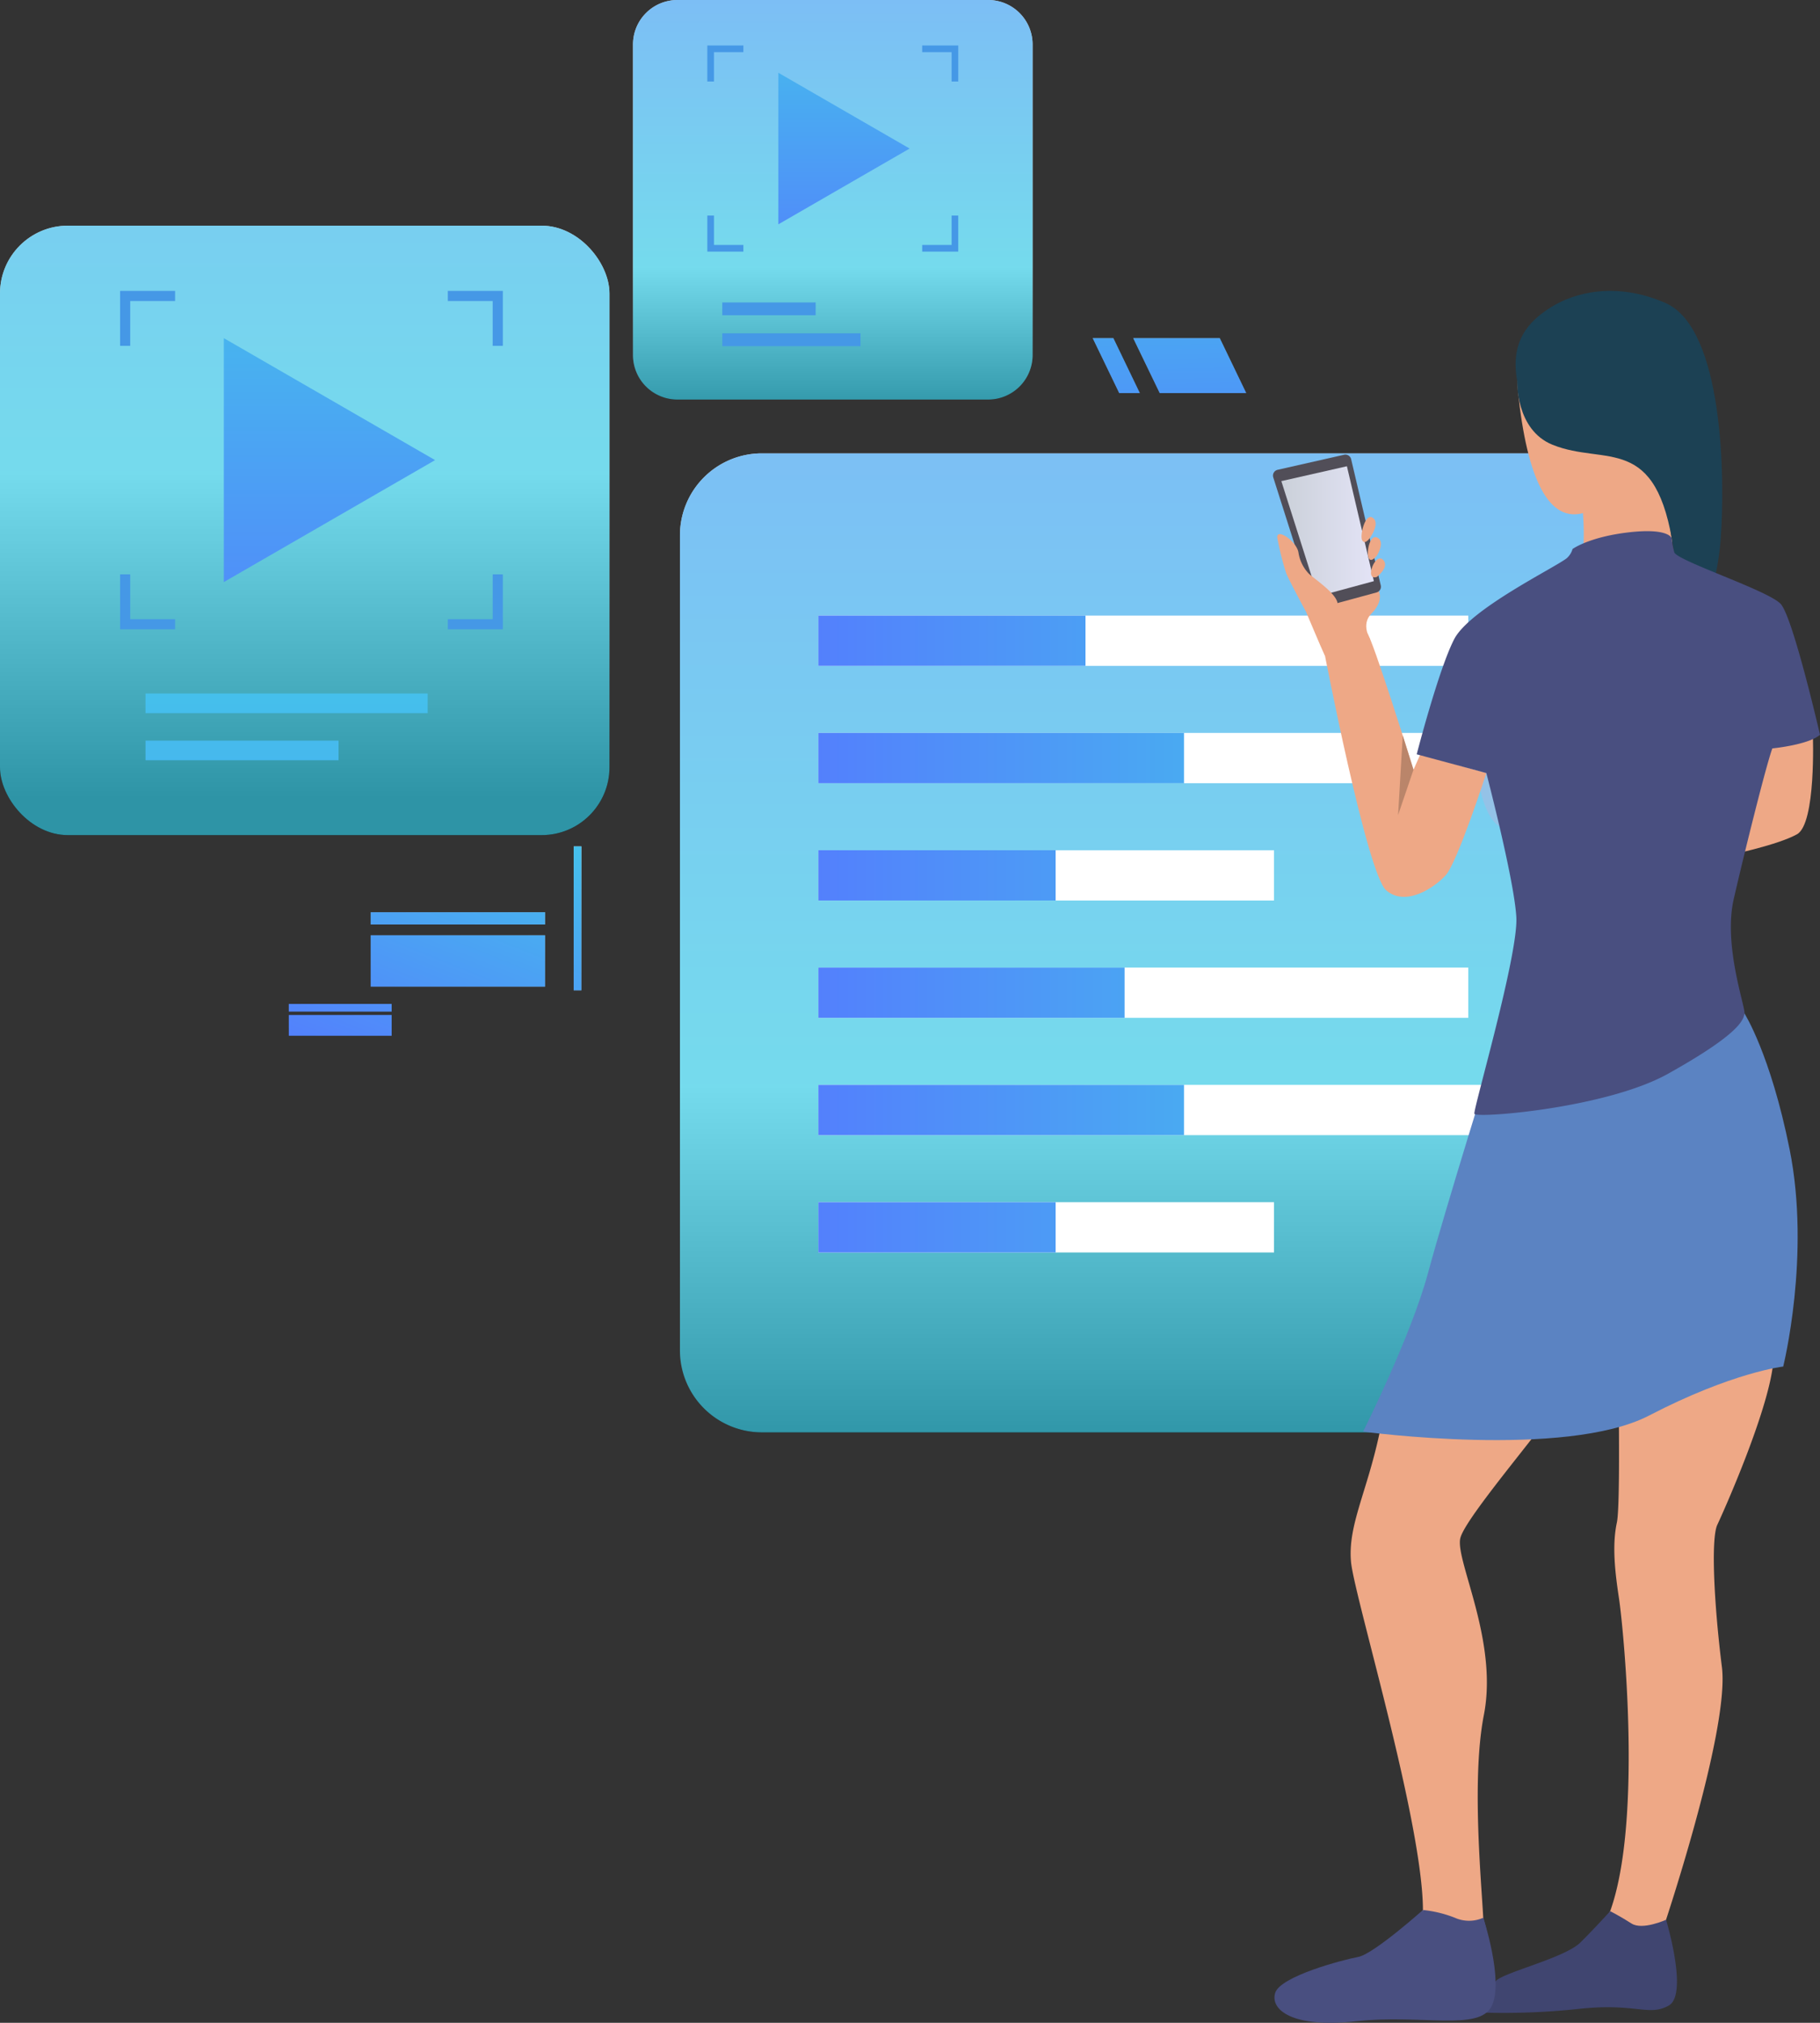
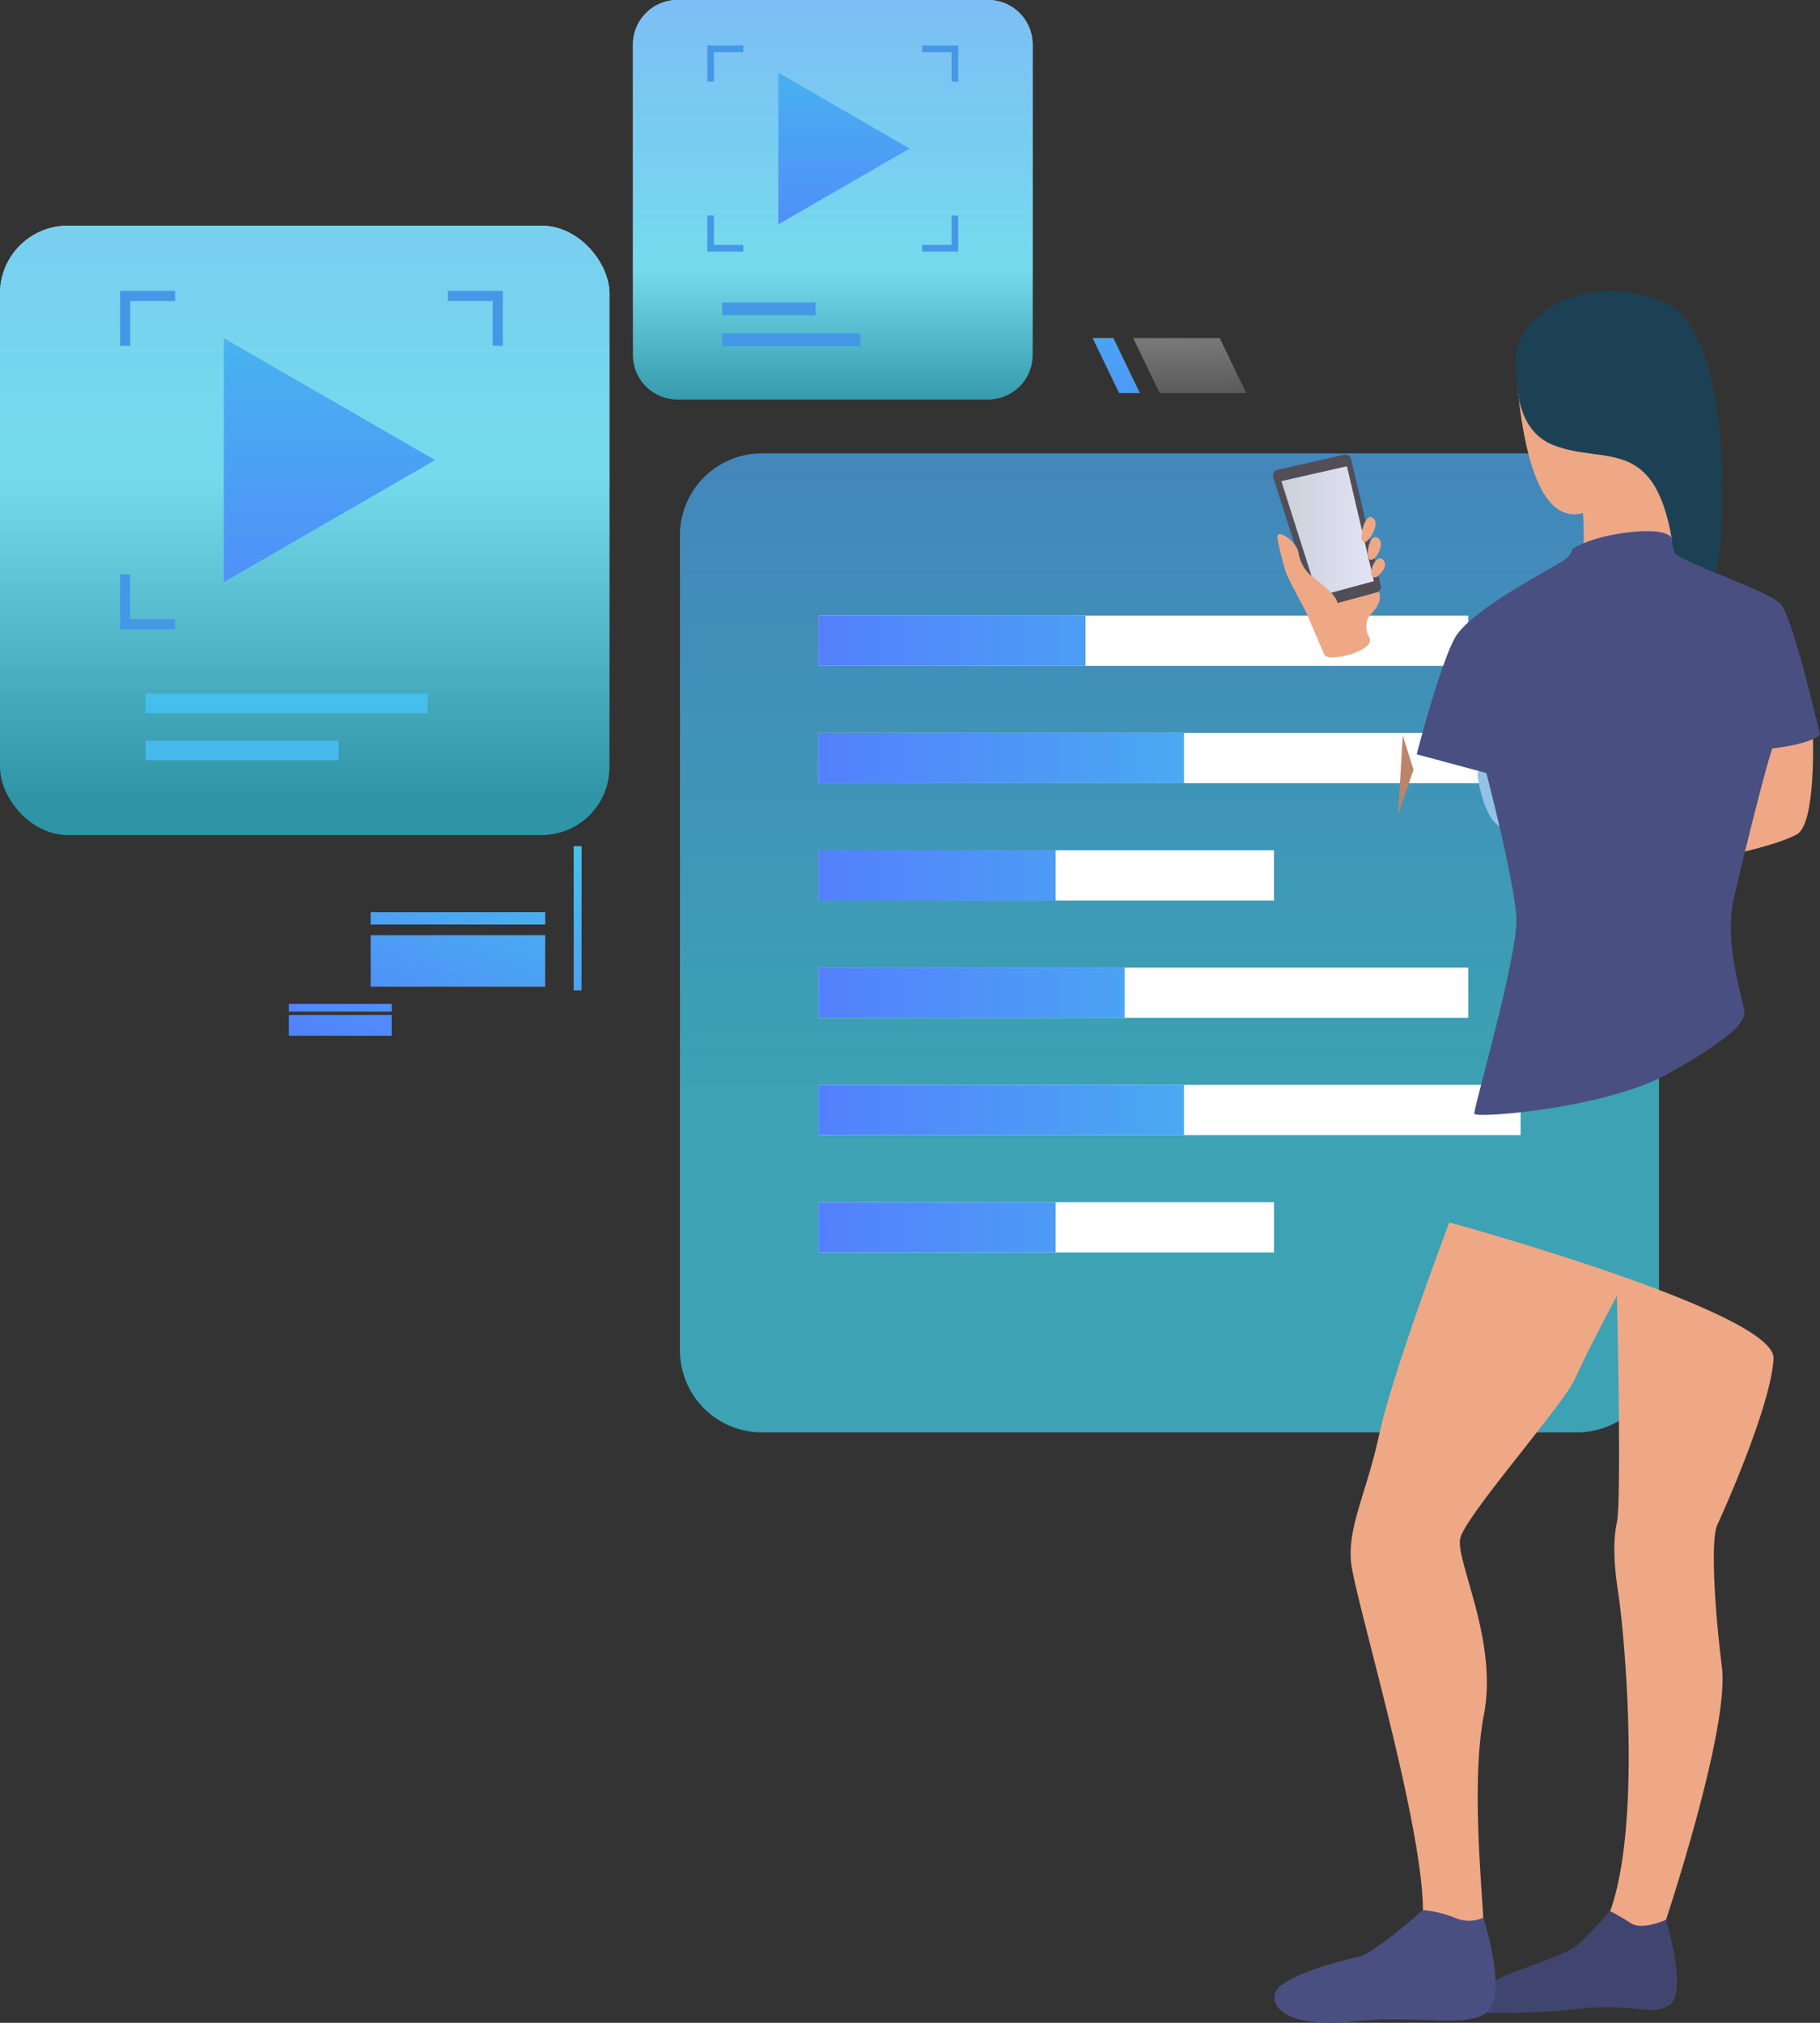
<svg xmlns="http://www.w3.org/2000/svg" xmlns:xlink="http://www.w3.org/1999/xlink" id="Layer_1" data-name="Layer 1" viewBox="0 0 353.405 392.804">
  <rect x="0" y="0" width="353.405" height="392.804" fill="#333333" stroke="none" />
  <defs>
    <style>
      .cls-1 {
        fill: url(#linear-gradient);
      }

      .cls-2 {
        fill: url(#linear-gradient-2);
      }

      .cls-3 {
        fill: url(#linear-gradient-3);
      }

      .cls-4 {
        fill: url(#linear-gradient-4);
      }

      .cls-5 {
        fill: url(#linear-gradient-5);
      }

      .cls-6 {
        fill: url(#linear-gradient-6);
      }

      .cls-7 {
        fill: url(#linear-gradient-7);
      }

      .cls-8 {
        fill: url(#linear-gradient-8);
      }

      .cls-9 {
        fill: url(#linear-gradient-9);
      }

      .cls-10 {
        fill: url(#linear-gradient-10);
      }

      .cls-11, .cls-12, .cls-16 {
        opacity: 0.72;
      }

      .cls-11, .cls-12, .cls-16, .cls-31 {
        isolation: isolate;
      }

      .cls-11 {
        fill: url(#linear-gradient-11);
      }

      .cls-12 {
        fill: url(#linear-gradient-12);
      }

      .cls-13 {
        fill: #4598e6;
      }

      .cls-14 {
        fill: url(#linear-gradient-13);
      }

      .cls-15 {
        fill: url(#linear-gradient-14);
      }

      .cls-16 {
        fill: url(#linear-gradient-15);
      }

      .cls-17 {
        fill: url(#linear-gradient-16);
      }

      .cls-18 {
        fill: url(#linear-gradient-17);
      }

      .cls-19 {
        fill: #fff;
      }

      .cls-20 {
        fill: url(#linear-gradient-18);
      }

      .cls-21 {
        fill: url(#linear-gradient-19);
      }

      .cls-22 {
        fill: url(#linear-gradient-20);
      }

      .cls-23 {
        fill: url(#linear-gradient-21);
      }

      .cls-24 {
        fill: url(#linear-gradient-22);
      }

      .cls-25 {
        fill: url(#linear-gradient-23);
      }

      .cls-26 {
        fill: #94c2e7;
      }

      .cls-27 {
        fill: #eea886;
      }

      .cls-28 {
        fill: #404570;
      }

      .cls-29 {
        fill: #494f80;
      }

      .cls-30 {
        fill: #514e58;
      }

      .cls-31 {
        opacity: 0.95;
        fill: url(#linear-gradient-24);
      }

      .cls-32 {
        fill: #5b83c2;
      }

      .cls-33 {
        fill: #1c4154;
      }

      .cls-34 {
        fill: #ba856a;
      }

      .cls-35 {
        fill: url(#linear-gradient-25);
      }

      .cls-36 {
        fill: url(#linear-gradient-26);
      }

      .cls-37 {
        fill: url(#linear-gradient-27);
      }

      .cls-38 {
        fill: url(#linear-gradient-28);
      }

      .cls-39 {
        fill: url(#linear-gradient-29);
      }

      .cls-40 {
        fill: url(#linear-gradient-30);
      }

      .cls-41 {
        fill: url(#linear-gradient-31);
      }
    </style>
    <linearGradient id="linear-gradient" x1="363.2" y1="356.944" x2="365.049" y2="267.6" gradientTransform="matrix(1, 0, 0, -1, -147.517, 376.042)" gradientUnits="userSpaceOnUse">
      <stop offset="0" stop-color="#fff" />
      <stop offset="1" />
    </linearGradient>
    <linearGradient id="linear-gradient-2" x1="377.457" y1="357.239" x2="379.306" y2="267.895" xlink:href="#linear-gradient" />
    <linearGradient id="linear-gradient-3" x1="271.378" y1="226.684" x2="240.584" y2="150.519" xlink:href="#linear-gradient" />
    <linearGradient id="linear-gradient-4" x1="238.994" y1="239.778" x2="208.2" y2="163.611" xlink:href="#linear-gradient" />
    <linearGradient id="linear-gradient-5" x1="237.807" y1="240.258" x2="207.012" y2="164.091" xlink:href="#linear-gradient" />
    <linearGradient id="linear-gradient-6" x1="254.284" y1="233.596" x2="223.49" y2="157.429" xlink:href="#linear-gradient" />
    <linearGradient id="linear-gradient-7" x1="251.409" y1="234.759" x2="220.614" y2="158.592" xlink:href="#linear-gradient" />
    <linearGradient id="linear-gradient-8" x1="309.227" y1="295.703" x2="309.227" y2="436.684" gradientTransform="matrix(1, 0, 0, -1, -147.517, 376.042)" gradientUnits="userSpaceOnUse">
      <stop offset="0" />
      <stop offset="0.202" stop-color="#fff" />
      <stop offset="1" stop-color="#fff" />
    </linearGradient>
    <linearGradient id="linear-gradient-9" x1="206.69" y1="221.016" x2="206.69" y2="533.976" gradientTransform="matrix(1, 0, 0, -1, -147.517, 376.042)" xlink:href="#linear-gradient-8" />
    <linearGradient id="linear-gradient-10" x1="374.606" y1="94.692" x2="374.606" y2="444.167" xlink:href="#linear-gradient-8" />
    <linearGradient id="linear-gradient-11" x1="227.089" y1="112.65" x2="227.089" y2="462.125" gradientTransform="matrix(1, 0, 0, -1, 0, 394)" gradientUnits="userSpaceOnUse">
      <stop offset="0" stop-color="#40cde6" />
      <stop offset="0.202" stop-color="#40cde6" />
      <stop offset="1" stop-color="#57f" />
    </linearGradient>
    <linearGradient id="linear-gradient-12" x1="59.172" y1="238.973" x2="59.172" y2="551.934" gradientTransform="matrix(1, 0, 0, -1, 0, 394)" xlink:href="#linear-gradient-11" />
    <linearGradient id="linear-gradient-13" x1="55.651" y1="297.373" x2="55.651" y2="130.127" gradientTransform="matrix(1, 0, 0, -1, 0, 394)" gradientUnits="userSpaceOnUse">
      <stop offset="0" stop-color="#40d5e6" />
      <stop offset="1" stop-color="#57f" />
    </linearGradient>
    <linearGradient id="linear-gradient-14" x1="46.999" y1="297.373" x2="46.999" y2="130.129" xlink:href="#linear-gradient-13" />
    <linearGradient id="linear-gradient-15" x1="309.227" y1="295.703" x2="309.227" y2="436.684" gradientTransform="matrix(1, 0, 0, -1, -147.517, 376.042)" xlink:href="#linear-gradient-11" />
    <linearGradient id="linear-gradient-16" x1="63.973" y1="374.211" x2="63.973" y2="246.536" xlink:href="#linear-gradient-13" />
    <linearGradient id="linear-gradient-17" x1="163.885" y1="411.707" x2="163.885" y2="329.562" xlink:href="#linear-gradient-13" />
    <linearGradient id="linear-gradient-18" x1="303.467" y1="178.446" x2="143.351" y2="178.446" xlink:href="#linear-gradient-13" />
    <linearGradient id="linear-gradient-19" x1="303.466" y1="155.664" x2="143.35" y2="155.664" xlink:href="#linear-gradient-13" />
    <linearGradient id="linear-gradient-20" x1="303.467" y1="246.793" x2="143.351" y2="246.793" xlink:href="#linear-gradient-13" />
    <linearGradient id="linear-gradient-21" x1="303.466" y1="269.575" x2="143.35" y2="269.575" xlink:href="#linear-gradient-13" />
    <linearGradient id="linear-gradient-22" x1="303.466" y1="201.228" x2="143.35" y2="201.228" xlink:href="#linear-gradient-13" />
    <linearGradient id="linear-gradient-23" x1="303.466" y1="224.011" x2="143.35" y2="224.011" xlink:href="#linear-gradient-13" />
    <linearGradient id="linear-gradient-24" x1="248.807" y1="290.831" x2="266.778" y2="290.831" gradientTransform="matrix(1, 0, 0, -1, 0, 394)" gradientUnits="userSpaceOnUse">
      <stop offset="0" stop-color="#d1d7e0" />
      <stop offset="1" stop-color="#ebebff" />
    </linearGradient>
    <linearGradient id="linear-gradient-25" x1="251.409" y1="234.759" x2="220.614" y2="158.592" gradientTransform="matrix(1, 0, 0, -1, -147.517, 376.042)" xlink:href="#linear-gradient-13" />
    <linearGradient id="linear-gradient-26" x1="254.284" y1="233.596" x2="223.49" y2="157.429" gradientTransform="matrix(1, 0, 0, -1, -147.517, 376.042)" xlink:href="#linear-gradient-13" />
    <linearGradient id="linear-gradient-27" x1="237.807" y1="240.258" x2="207.012" y2="164.091" gradientTransform="matrix(1, 0, 0, -1, -147.517, 376.042)" xlink:href="#linear-gradient-13" />
    <linearGradient id="linear-gradient-28" x1="238.994" y1="239.778" x2="208.2" y2="163.611" gradientTransform="matrix(1, 0, 0, -1, -147.517, 376.042)" xlink:href="#linear-gradient-13" />
    <linearGradient id="linear-gradient-29" x1="271.378" y1="226.684" x2="240.584" y2="150.519" gradientTransform="matrix(1, 0, 0, -1, -147.517, 376.042)" xlink:href="#linear-gradient-13" />
    <linearGradient id="linear-gradient-30" x1="229.94" y1="375.197" x2="231.789" y2="285.852" xlink:href="#linear-gradient-13" />
    <linearGradient id="linear-gradient-31" x1="215.683" y1="374.902" x2="217.532" y2="285.557" xlink:href="#linear-gradient-13" />
  </defs>
  <title>mointoring-cost-trackwork</title>
  <g id="mask-20">
    <polygon class="cls-1" points="217.327 76.333 221.331 76.333 216.188 65.665 212.183 65.665 217.327 76.333" />
  </g>
  <g id="mask-19">
    <polygon class="cls-2" points="225.19 76.333 241.994 76.333 236.851 65.665 220.046 65.665 225.19 76.333" />
  </g>
  <g id="mask-18">
    <rect class="cls-3" x="111.4" y="164.358" width="1.491" height="27.957" />
  </g>
  <g id="mask-17">
    <rect class="cls-4" x="56.078" y="197.099" width="19.974" height="4.038" />
  </g>
  <g id="mask-16">
    <rect class="cls-5" x="56.078" y="194.955" width="19.974" height="1.491" />
  </g>
  <g id="mask-15">
    <rect class="cls-6" x="71.983" y="181.622" width="33.857" height="9.978" />
  </g>
  <g id="mask-14">
    <rect class="cls-7" x="71.983" y="177.149" width="33.857" height="2.374" />
  </g>
  <g id="mask-13">
    <path class="cls-8" d="M191.874,77.591h-60.33a8.63,8.63,0,0,1-8.63-8.63h0V8.631A8.631,8.631,0,0,1,131.545,0h60.33a8.63,8.63,0,0,1,8.63,8.63h0v60.33a8.63,8.63,0,0,1-8.63,8.63h0Z" transform="translate(0 -0)" />
  </g>
  <g id="mask-12">
    <rect class="cls-9" y="43.825" width="118.345" height="118.345" rx="13.163" ry="13.163" />
  </g>
  <g id="mask-11">
-     <path class="cls-10" d="M147.945,88.036H306.233a15.913,15.913,0,0,1,15.913,15.913h0V262.237A15.913,15.913,0,0,1,306.233,278.15H147.944a15.913,15.913,0,0,1-15.913-15.913h0V103.949a15.913,15.913,0,0,1,15.913-15.913Z" transform="translate(0 -0)" />
-   </g>
+     </g>
  <g>
    <path class="cls-11" d="M147.945,88.036H306.233a15.913,15.913,0,0,1,15.913,15.913h0V262.237A15.913,15.913,0,0,1,306.233,278.15H147.944a15.913,15.913,0,0,1-15.913-15.913h0V103.949a15.913,15.913,0,0,1,15.913-15.913h0Z" transform="translate(0 -0)" />
    <rect class="cls-12" y="43.825" width="118.345" height="118.345" rx="13.163" ry="13.163" />
    <g>
      <polygon class="cls-13" points="34 122.211 23.319 122.211 23.319 111.538 25.287 111.538 25.287 120.243 34 120.243 34 122.211" />
-       <polygon class="cls-13" points="97.638 122.211 86.957 122.211 86.957 120.243 95.669 120.243 95.669 111.538 97.638 111.538 97.638 122.211" />
      <polygon class="cls-13" points="25.287 67.161 23.319 67.161 23.319 56.488 34 56.488 34 58.456 25.287 58.456 25.287 67.161" />
      <polygon class="cls-13" points="97.638 67.161 95.669 67.161 95.669 58.456 86.957 58.456 86.957 56.488 97.638 56.488 97.638 67.161" />
    </g>
    <rect class="cls-14" x="28.255" y="134.674" width="54.791" height="3.811" />
    <rect class="cls-15" x="28.255" y="143.821" width="37.487" height="3.811" />
    <path class="cls-16" d="M191.874,77.591h-60.33a8.63,8.63,0,0,1-8.63-8.63h0V8.631A8.631,8.631,0,0,1,131.545,0h60.33a8.63,8.63,0,0,1,8.63,8.63h0v60.33a8.63,8.63,0,0,1-8.63,8.63h0Z" transform="translate(0 -0)" />
    <rect class="cls-13" x="140.254" y="58.73" width="18.128" height="2.498" />
    <rect class="cls-13" x="140.254" y="64.727" width="26.838" height="2.498" />
    <g>
      <polygon class="cls-13" points="144.349 48.858 137.346 48.858 137.346 41.86 138.636 41.86 138.636 47.567 144.349 47.567 144.349 48.858" />
      <polygon class="cls-13" points="186.072 48.858 179.069 48.858 179.069 47.567 184.782 47.567 184.782 41.86 186.072 41.86 186.072 48.858" />
      <polygon class="cls-13" points="138.636 15.831 137.346 15.831 137.346 8.833 144.349 8.833 144.349 10.123 138.636 10.123 138.636 15.831" />
      <polygon class="cls-13" points="186.072 15.831 184.782 15.831 184.782 10.123 179.069 10.123 179.069 8.833 186.072 8.833 186.072 15.831" />
    </g>
    <polygon class="cls-17" points="84.484 89.349 43.462 65.665 43.462 113.033 84.484 89.349" />
    <polygon class="cls-18" points="176.629 28.845 151.14 14.13 151.14 43.561 176.629 28.845" />
    <g>
      <rect class="cls-19" x="158.912" y="187.889" width="126.192" height="9.764" />
      <rect class="cls-19" x="158.912" y="210.672" width="136.353" height="9.764" />
      <rect class="cls-19" x="158.912" y="233.454" width="88.474" height="9.764" />
      <rect class="cls-20" x="158.912" y="210.672" width="70.998" height="9.764" />
      <rect class="cls-21" x="158.912" y="233.454" width="46.068" height="9.764" />
      <rect class="cls-19" x="158.912" y="119.542" width="126.192" height="9.764" />
      <rect class="cls-19" x="158.912" y="142.325" width="136.353" height="9.764" />
      <rect class="cls-19" x="158.912" y="165.107" width="88.474" height="9.764" />
      <rect class="cls-22" x="158.912" y="142.325" width="70.998" height="9.764" />
      <rect class="cls-23" x="158.912" y="119.542" width="51.867" height="9.764" />
      <rect class="cls-24" x="158.912" y="187.889" width="59.457" height="9.764" />
      <rect class="cls-25" x="158.912" y="165.107" width="46.068" height="9.764" />
    </g>
    <g>
      <path class="cls-26" d="M286.909,150.561s1.253,10.367,5.81,10.367,3.532-15.38,3.532-15.38S287.373,144.606,286.909,150.561Z" transform="translate(0 -0)" />
      <path class="cls-27" d="M266.036,124.096s-1.821-2.835.253-4.926c2.675-2.697,1.3-4.621,1.3-4.621l-13.975,4.289s2.997,7.119,3.58,8.344C257.878,128.62,266.449,126.626,266.036,124.096Z" transform="translate(0 -0)" />
      <path class="cls-28" d="M312.665,371.126s-3.084,3.42-5.8,6.097c-3.174,3.128-15.859,6.003-16.535,7.667s-2.097,5.945-2.097,5.945a137.283,137.283,0,0,0,18.65-.763c10.85-1.126,13.26,1.543,17.142-.607s-.512-16.669-.512-16.669Z" transform="translate(0 -0)" />
      <path class="cls-29" d="M276.306,370.899s-9.581,8.56-12.562,9.115-15.168,3.749-16.139,7.008,3.328,6.864,15.807,5.477,23.805,2.008,26.231-2.915-1.628-17.176-1.628-17.176Z" transform="translate(0 -0)" />
      <path class="cls-27" d="M307.368,99.647a50.927,50.927,0,0,1-.034,8.609c-.468,2.808,17.39-2.872,17.39-2.872L321.248,81.171Z" transform="translate(0 -0)" />
-       <path class="cls-27" d="M275.788,146.51l-1.317,2.961s-8.008-25.772-9.047-26.604-8.32,3.536-8.32,3.536,8.32,43.263,12.064,46.487,9.256-.416,11.544-2.912,7.904-19.863,7.904-19.863Z" transform="translate(0 -0)" />
      <path class="cls-27" d="M352.019,142.689s.658,17.243-3.086,19.322-12.792,3.952-12.792,3.952l5.2-23.274Z" transform="translate(0 -0)" />
      <path class="cls-30" d="M255.043,117.23,247.24,92.707a1.154,1.154,0,0,1,.75-1.449q.047-.015.095-.026l12.9-2.923a1.154,1.154,0,0,1,1.378.862l5.751,24.502a1.154,1.154,0,0,1-.821,1.377l-10.847,2.943A1.153,1.153,0,0,1,255.043,117.23Z" transform="translate(0 -0)" />
      <polygon class="cls-31" points="255.925 115.796 248.807 93.427 261.542 90.542 266.778 112.851 255.925 115.796" />
      <path class="cls-27" d="M253.614,118.837s-3.677-6.824-3.911-7.668a57.141,57.141,0,0,1-1.676-6.728c-.243-2.026,3.725.645,4.1,2.816a7.644,7.644,0,0,0,1.876,3.994c.653.797,5.545,3.905,5.723,5.943S253.614,118.837,253.614,118.837Z" transform="translate(0 -0)" />
      <path class="cls-27" d="M267.366,112.019s-1.178.516-1.148-.823,1.397-3.699,2.466-2.355S267.366,112.019,267.366,112.019Z" transform="translate(0 -0)" />
      <path class="cls-27" d="M267.363,107.885s-1.218,1.63-1.638.359.357-4.702,1.815-3.795S267.363,107.885,267.363,107.885Z" transform="translate(0 -0)" />
      <path class="cls-27" d="M266.337,103.952s-1.177,2.13-1.835.964c-.495-.879.553-5.306,2.011-4.399S266.337,103.952,266.337,103.952Z" transform="translate(0 -0)" />
      <path class="cls-27" d="M306.502,61.613s-13.52-2.548-11.752,14.404,5.98,25.791,13.052,23.503,16.9-16.484,13.052-28.651S306.502,61.613,306.502,61.613Z" transform="translate(0 -0)" />
      <path class="cls-27" d="M281.418,237.367s-11.016,29.172-13.563,41.013c-2.478,11.519-6.143,17.876-5.519,24.895s15.548,55.772,13.832,70.435c0,0-.856,2.788,1.31,3.707.673.285,10.283,1.356,10.595-2.075s-2.743-27.973.065-42.324-5.524-29.899-4.589-34.266,20.123-26.05,22.306-31.042,8.111-16.067,8.111-16.067.936,39.621,0,43.989-.416,9.359.416,14.819,5.376,49.916-3.671,64.891a15.317,15.317,0,0,0,11.96,0s13.248-39.128,11.688-51.607-2.141-24.983-.893-27.635,10.451-23.242,10.919-32.29S281.418,237.367,281.418,237.367Z" transform="translate(0 -0)" />
-       <path class="cls-32" d="M290.473,203.258s-9.921,31.793-13.16,43.86c-3.335,12.423-12.635,30.887-12.635,30.887s39.309,5.304,55.532-3.12,26.05-9.515,26.05-9.515,5.386-21.594,1.236-42.226c-3.716-18.474-8.754-26.334-8.754-26.334Z" transform="translate(0 -0)" />
      <path class="cls-33" d="M294.607,73.991s-.339,9.46,6.851,12.374c10.307,4.177,20.262-2.452,23.538,20.479s8.284,8.952,9.114-2.02c.908-12.004.529-41.075-10.708-45.983-9.724-4.248-17.766-1.977-22.203.796S293.216,66.296,294.607,73.991Z" transform="translate(0 -0)" />
      <path class="cls-29" d="M336.661,174.555c-2.08,9.048,2.288,21.008,2.08,22.255s-.874,3.897-14.835,11.697c-12.06,6.738-37.396,8.711-37.617,7.775s8.566-30.911,8.15-38.19-5.824-27.976-5.824-27.976l-13.52-3.64s4.264-16.536,7.28-22.36,19.448-13.832,21.84-15.704a3.729,3.729,0,0,0,1.139-1.804h.001s3.228-2.356,10.976-3.24,8.264,1.145,8.264,1.145a18.335,18.335,0,0,0,.524,2.755c.624,1.664,18.262,7.409,20.654,10.009s7.633,25.412,7.633,25.412c-2.288,1.976-9.256,2.643-9.256,2.643C342.901,148.763,338.741,165.507,336.661,174.555Z" transform="translate(0 -0)" />
      <path class="cls-29" d="M288.015,372.408a6.764,6.764,0,0,1-5.511,0,23.403,23.403,0,0,0-6.198-1.509l-1.397,6.902s6.228,6.102,9.038,3.208S290.413,379.841,288.015,372.408Z" transform="translate(0 -0)" />
      <path class="cls-28" d="M312.665,371.126s2.005,1.027,4.131,2.394,6.717-.723,6.717-.723l.992,7.521-15.418-2.127Z" transform="translate(0 -0)" />
      <polygon class="cls-34" points="274.47 149.471 271.476 158.281 272.384 142.829 274.47 149.471" />
    </g>
    <g>
      <rect class="cls-35" x="71.983" y="177.149" width="33.857" height="2.374" />
      <rect class="cls-36" x="71.983" y="181.622" width="33.857" height="9.978" />
      <rect class="cls-37" x="56.078" y="194.955" width="19.974" height="1.491" />
      <rect class="cls-38" x="56.078" y="197.098" width="19.974" height="4.038" />
      <rect class="cls-39" x="111.4" y="164.358" width="1.491" height="27.957" />
    </g>
    <g>
-       <polygon class="cls-40" points="225.19 76.333 241.994 76.333 236.85 65.665 220.046 65.665 225.19 76.333" />
      <polygon class="cls-41" points="217.326 76.333 221.331 76.333 216.187 65.665 212.183 65.665 217.326 76.333" />
    </g>
  </g>
</svg>